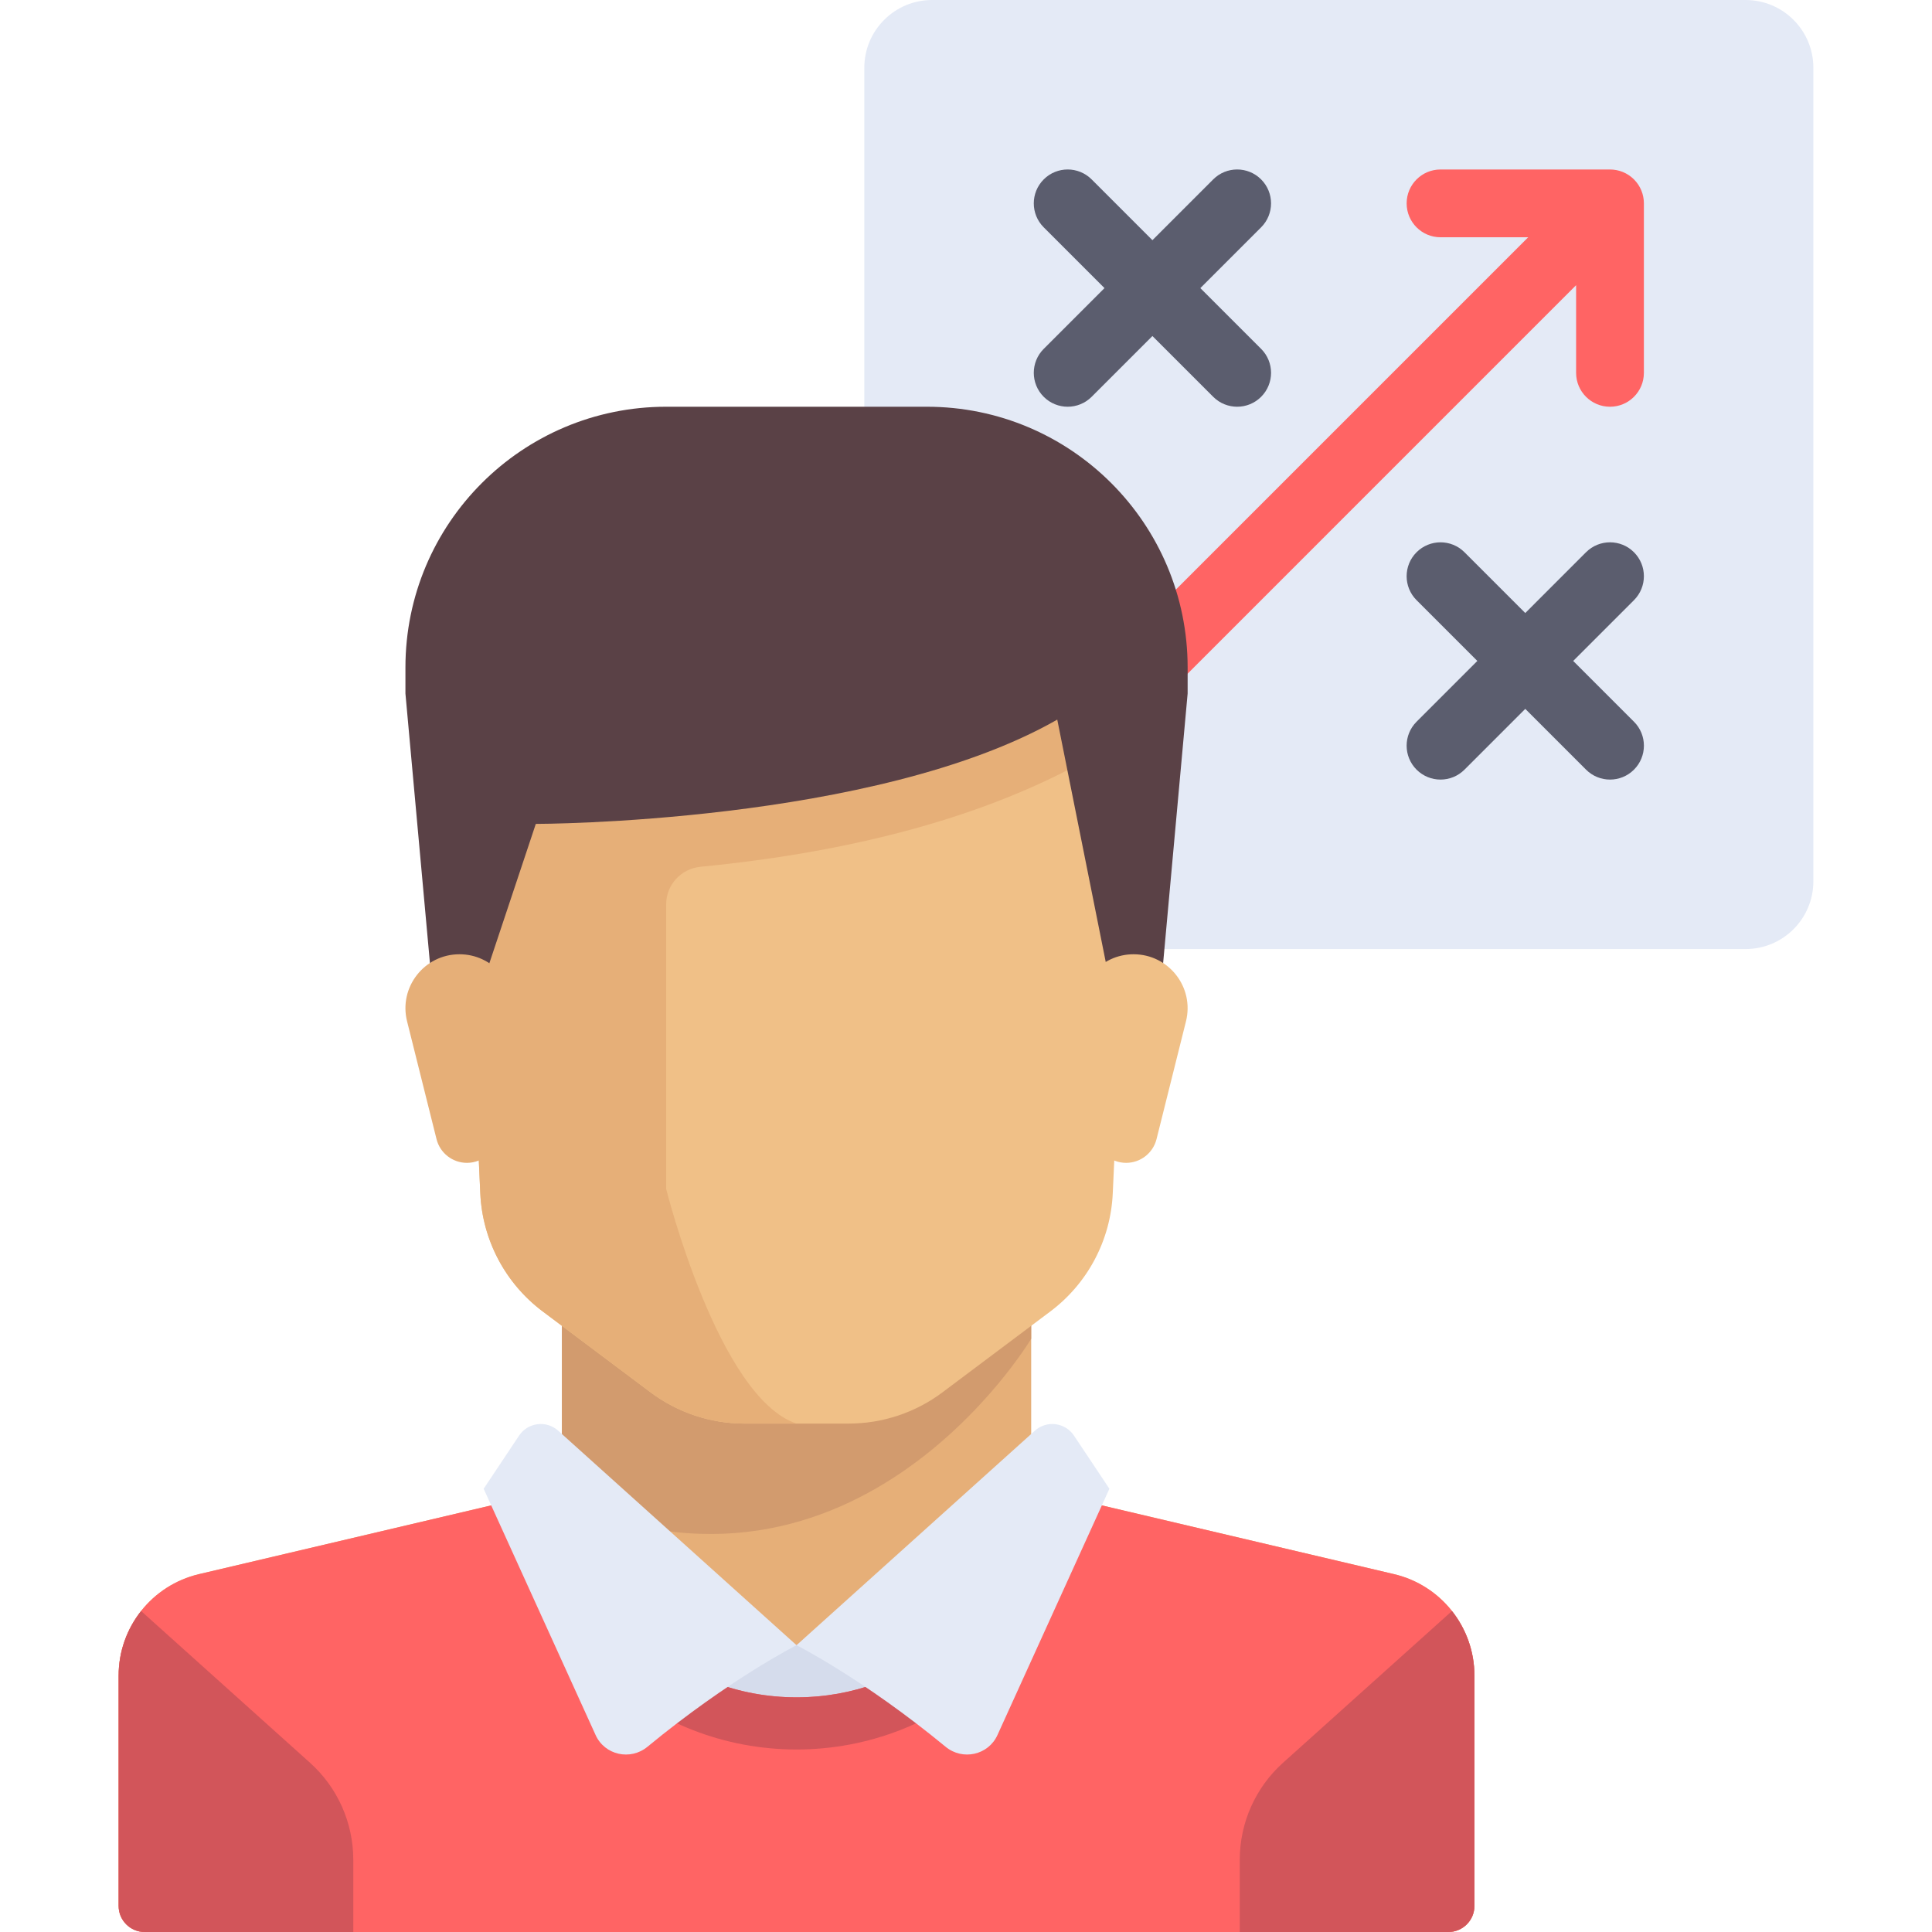
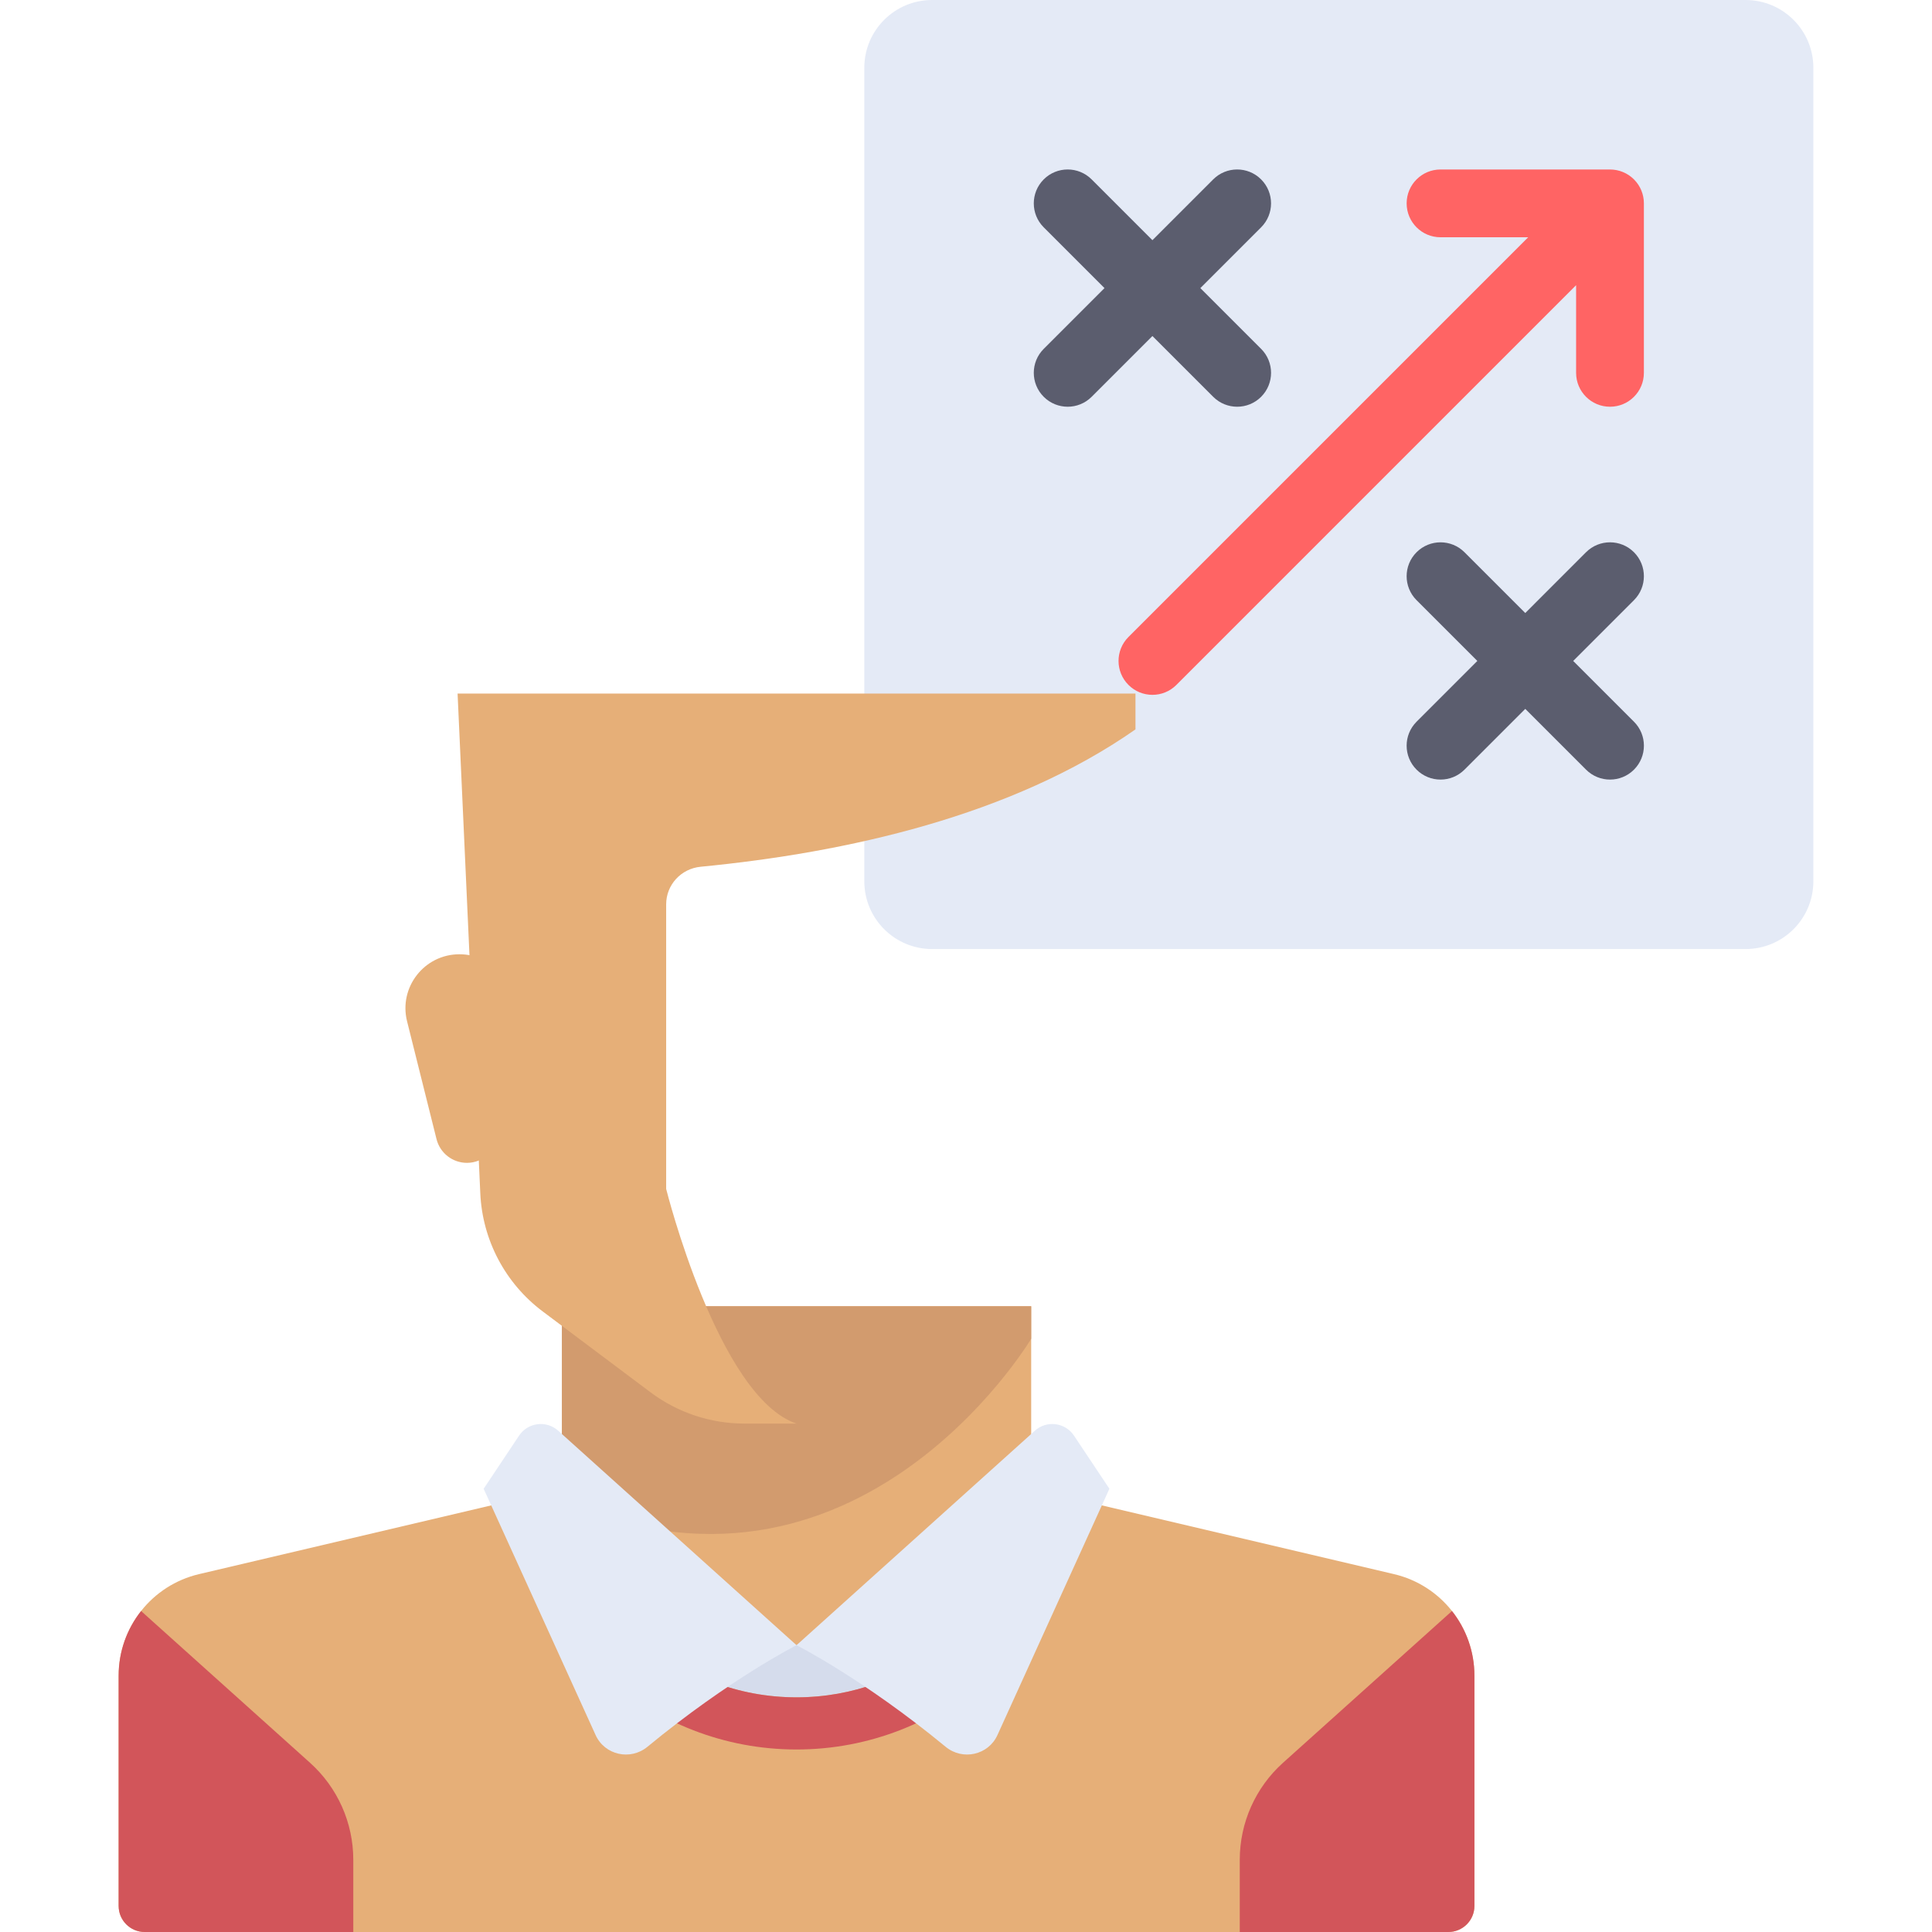
<svg xmlns="http://www.w3.org/2000/svg" height="800px" width="800px" version="1.1" id="Layer_1" viewBox="0 0 512.001 512.001" xml:space="preserve">
  <path style="fill:#E4EAF6;" d="M462.597,251.509H247.018c-9.922,0-17.965-8.043-17.965-17.965V17.965  C229.053,8.043,237.096,0,247.018,0h215.579c9.922,0,17.965,8.043,17.965,17.965v215.579  C480.562,243.466,472.519,251.509,462.597,251.509z" />
  <path style="fill:#FF6464;" d="M435.605,53.009c-0.013-0.141-0.04-0.28-0.061-0.419c-0.021-0.149-0.039-0.299-0.068-0.447  c-0.033-0.166-0.077-0.327-0.12-0.49c-0.03-0.12-0.056-0.24-0.092-0.359c-0.051-0.167-0.112-0.329-0.172-0.492  c-0.04-0.111-0.076-0.225-0.122-0.335c-0.067-0.163-0.145-0.319-0.221-0.477c-0.051-0.106-0.098-0.212-0.153-0.317  c-0.089-0.167-0.189-0.327-0.289-0.487c-0.054-0.088-0.103-0.177-0.161-0.264c-0.134-0.2-0.277-0.391-0.426-0.579  c-0.033-0.042-0.062-0.085-0.095-0.127c-0.383-0.469-0.812-0.898-1.281-1.281c-0.042-0.034-0.085-0.062-0.126-0.094  c-0.189-0.148-0.38-0.293-0.579-0.426c-0.09-0.06-0.183-0.11-0.274-0.166c-0.157-0.097-0.313-0.194-0.477-0.282  c-0.108-0.057-0.218-0.104-0.327-0.157c-0.155-0.074-0.308-0.15-0.467-0.217c-0.113-0.047-0.23-0.084-0.345-0.126  c-0.159-0.058-0.318-0.119-0.481-0.168c-0.121-0.037-0.245-0.063-0.368-0.094c-0.159-0.04-0.319-0.085-0.482-0.118  c-0.149-0.029-0.299-0.047-0.449-0.068c-0.139-0.02-0.276-0.046-0.417-0.061c-0.295-0.03-0.591-0.046-0.886-0.046h-44.912  c-4.961,0-8.982,4.017-8.982,8.982s4.022,8.982,8.982,8.982h23.228l-105.93,105.93c-3.509,3.509-3.509,9.194,0,12.702  c1.755,1.755,4.052,2.632,6.351,2.632c2.298,0,4.597-0.877,6.351-2.632L417.685,75.58v23.228c0,4.965,4.022,8.982,8.982,8.982  c4.961,0,8.982-4.017,8.982-8.982V53.895C435.65,53.599,435.634,53.303,435.605,53.009z" />
  <g>
    <path style="fill:#5B5D6E;" d="M318.105,76.351l16.106-16.106c3.509-3.509,3.509-9.194,0-12.702c-3.509-3.509-9.194-3.509-12.702,0   L305.404,63.65l-16.106-16.106c-3.509-3.509-9.194-3.509-12.702,0c-3.509,3.509-3.509,9.194,0,12.702l16.106,16.104l-16.106,16.106   c-3.509,3.509-3.509,9.194,0,12.702c1.755,1.754,4.053,2.631,6.352,2.631c2.298,0,4.597-0.877,6.351-2.632l16.106-16.104   l16.106,16.106c1.754,1.754,4.052,2.631,6.351,2.631c2.298,0,4.597-0.877,6.351-2.632c3.509-3.509,3.509-9.194,0-12.702   L318.105,76.351z" />
    <path style="fill:#5B5D6E;" d="M416.912,175.158l16.106-16.106c3.509-3.509,3.509-9.194,0-12.702   c-3.509-3.509-9.194-3.509-12.702,0l-16.104,16.107l-16.106-16.106c-3.509-3.509-9.194-3.509-12.702,0   c-3.509,3.509-3.509,9.194,0,12.702l16.106,16.104l-16.106,16.106c-3.509,3.509-3.509,9.194,0,12.702   c1.755,1.755,4.052,2.632,6.351,2.632s4.597-0.877,6.351-2.632l16.107-16.106l16.106,16.106c1.755,1.755,4.052,2.632,6.351,2.632   c2.298,0,4.597-0.877,6.351-2.632c3.509-3.509,3.509-9.194,0-12.702L416.912,175.158z" />
  </g>
  <path style="fill:#E6AF78;" d="M273.275,383.592V346.17H148.902v37.422c0,6.412-4.412,11.983-10.654,13.451l-85.501,20.117  c-12.484,2.938-21.308,14.079-21.308,26.905v61.025c0,3.816,3.093,6.91,6.91,6.91h345.479c3.816,0,6.91-3.093,6.91-6.91v-61.025  c0-12.826-8.823-23.966-21.309-26.904l-85.501-20.117C277.686,395.575,273.275,390.005,273.275,383.592z" />
-   <path style="fill:#FF6464;" d="M369.429,417.161l-85.501-20.117c-1.291-0.303-2.479-0.82-3.59-1.445l-69.25,40.396l-66.55-42.35  c-1.722,1.622-3.861,2.827-6.29,3.399l-85.501,20.117c-12.486,2.938-21.309,14.079-21.309,26.905v61.026  c0,3.815,3.093,6.91,6.91,6.91h345.479c3.816,0,6.91-3.093,6.91-6.91v-61.026C390.737,431.24,381.914,420.099,369.429,417.161z" />
  <path style="fill:#D5DCEC;" d="M271.922,400.509l-60.834,35.486L149.67,396.91c4.492,29.93,30.237,52.904,61.419,52.904  C241.014,449.813,265.987,428.669,271.922,400.509z" />
  <path style="fill:#D29B6E;" d="M148.902,383.592c0,4.638-2.329,8.812-5.969,11.335c81.974,41.068,130.341-40.14,130.341-40.14  v-8.616H148.902V383.592z" />
-   <path style="fill:#F0C087;" d="M121.264,183.795l6.022,132.467c0.563,12.376,6.63,23.851,16.54,31.284l28.57,21.428  c7.176,5.382,15.905,8.292,24.875,8.292h27.638c8.97,0,17.699-2.909,24.875-8.292l28.57-21.428  c9.911-7.433,15.978-18.908,16.54-31.284l6.021-132.467H121.264z" />
  <path style="fill:#E6AF78;" d="M121.264,183.795l6.02,132.465c0.563,12.376,6.63,23.851,16.54,31.285l28.57,21.428  c7.176,5.382,15.905,8.292,24.875,8.292h13.82c-20.729-6.91-34.548-62.187-34.548-62.187v-75.412c0-5.195,3.962-9.465,9.133-9.966  c38.704-3.749,82.438-13.468,115.239-36.403v-9.501H121.264V183.795z" />
-   <path style="fill:#5A4146;" d="M107.444,176.885v6.91l6.91,76.005h13.82l13.82-41.457c0,0,89.825,0,138.192-27.638l13.82,69.095  h13.82l6.91-76.005v-6.91c0-38.161-30.936-69.095-69.095-69.095h-69.095C138.38,107.789,107.444,138.725,107.444,176.885z" />
-   <path style="fill:#F0C087;" d="M314.298,270.663l-7.804,31.213c-0.924,3.699-4.248,6.292-8.06,6.292l0,0  c-4.189,0-7.723-3.119-8.243-7.277l-3.99-31.924c-1.067-8.537,5.589-16.076,14.192-16.076h0.027  C309.727,252.891,316.555,261.635,314.298,270.663z" />
  <path style="fill:#E6AF78;" d="M107.879,270.663l7.804,31.213c0.924,3.699,4.248,6.292,8.06,6.292l0,0  c4.189,0,7.723-3.119,8.243-7.277l3.99-31.924c1.067-8.537-5.589-16.076-14.192-16.076h-0.027  C112.45,252.891,105.622,261.635,107.879,270.663z" />
  <g>
    <path style="fill:#D2555A;" d="M82.164,467.157l-44.774-40.22c-3.751,4.751-5.951,10.728-5.951,17.128v61.026   c0,3.816,3.093,6.91,6.91,6.91h55.277V492.86C93.626,483.053,89.459,473.709,82.164,467.157z" />
    <path style="fill:#D2555A;" d="M340.012,467.157l44.774-40.22c3.752,4.751,5.952,10.728,5.952,17.128v61.026   c0,3.816-3.093,6.91-6.91,6.91h-55.277V492.86C328.551,483.053,332.717,473.709,340.012,467.157z" />
    <path style="fill:#D2555A;" d="M211.088,463.633c38.516,0,70.355-28.822,75.271-66.018l-2.431-0.572   c-1.291-0.303-2.479-0.82-3.59-1.445l-8.424,4.915c-5.953,28.124-30.956,49.301-60.826,49.301   c-31.125,0-56.908-23.013-61.415-52.901l-5.135-3.267c-1.722,1.622-3.861,2.827-6.29,3.399l-2.431,0.572   C140.733,434.81,172.573,463.633,211.088,463.633z" />
  </g>
  <g>
    <path style="fill:#E4EAF6;" d="M147.932,379.154l63.157,56.841c0,0-17.688,8.929-39.515,26.925   c-4.502,3.712-11.313,2.209-13.729-3.105l-29.672-65.279l9.387-14.08C139.897,376.951,144.8,376.336,147.932,379.154z" />
    <path style="fill:#E4EAF6;" d="M274.245,379.154l-63.157,56.841c0,0,17.688,8.929,39.515,26.925   c4.502,3.712,11.313,2.209,13.729-3.105l29.672-65.279l-9.387-14.08C282.28,376.951,277.377,376.336,274.245,379.154z" />
  </g>
</svg>